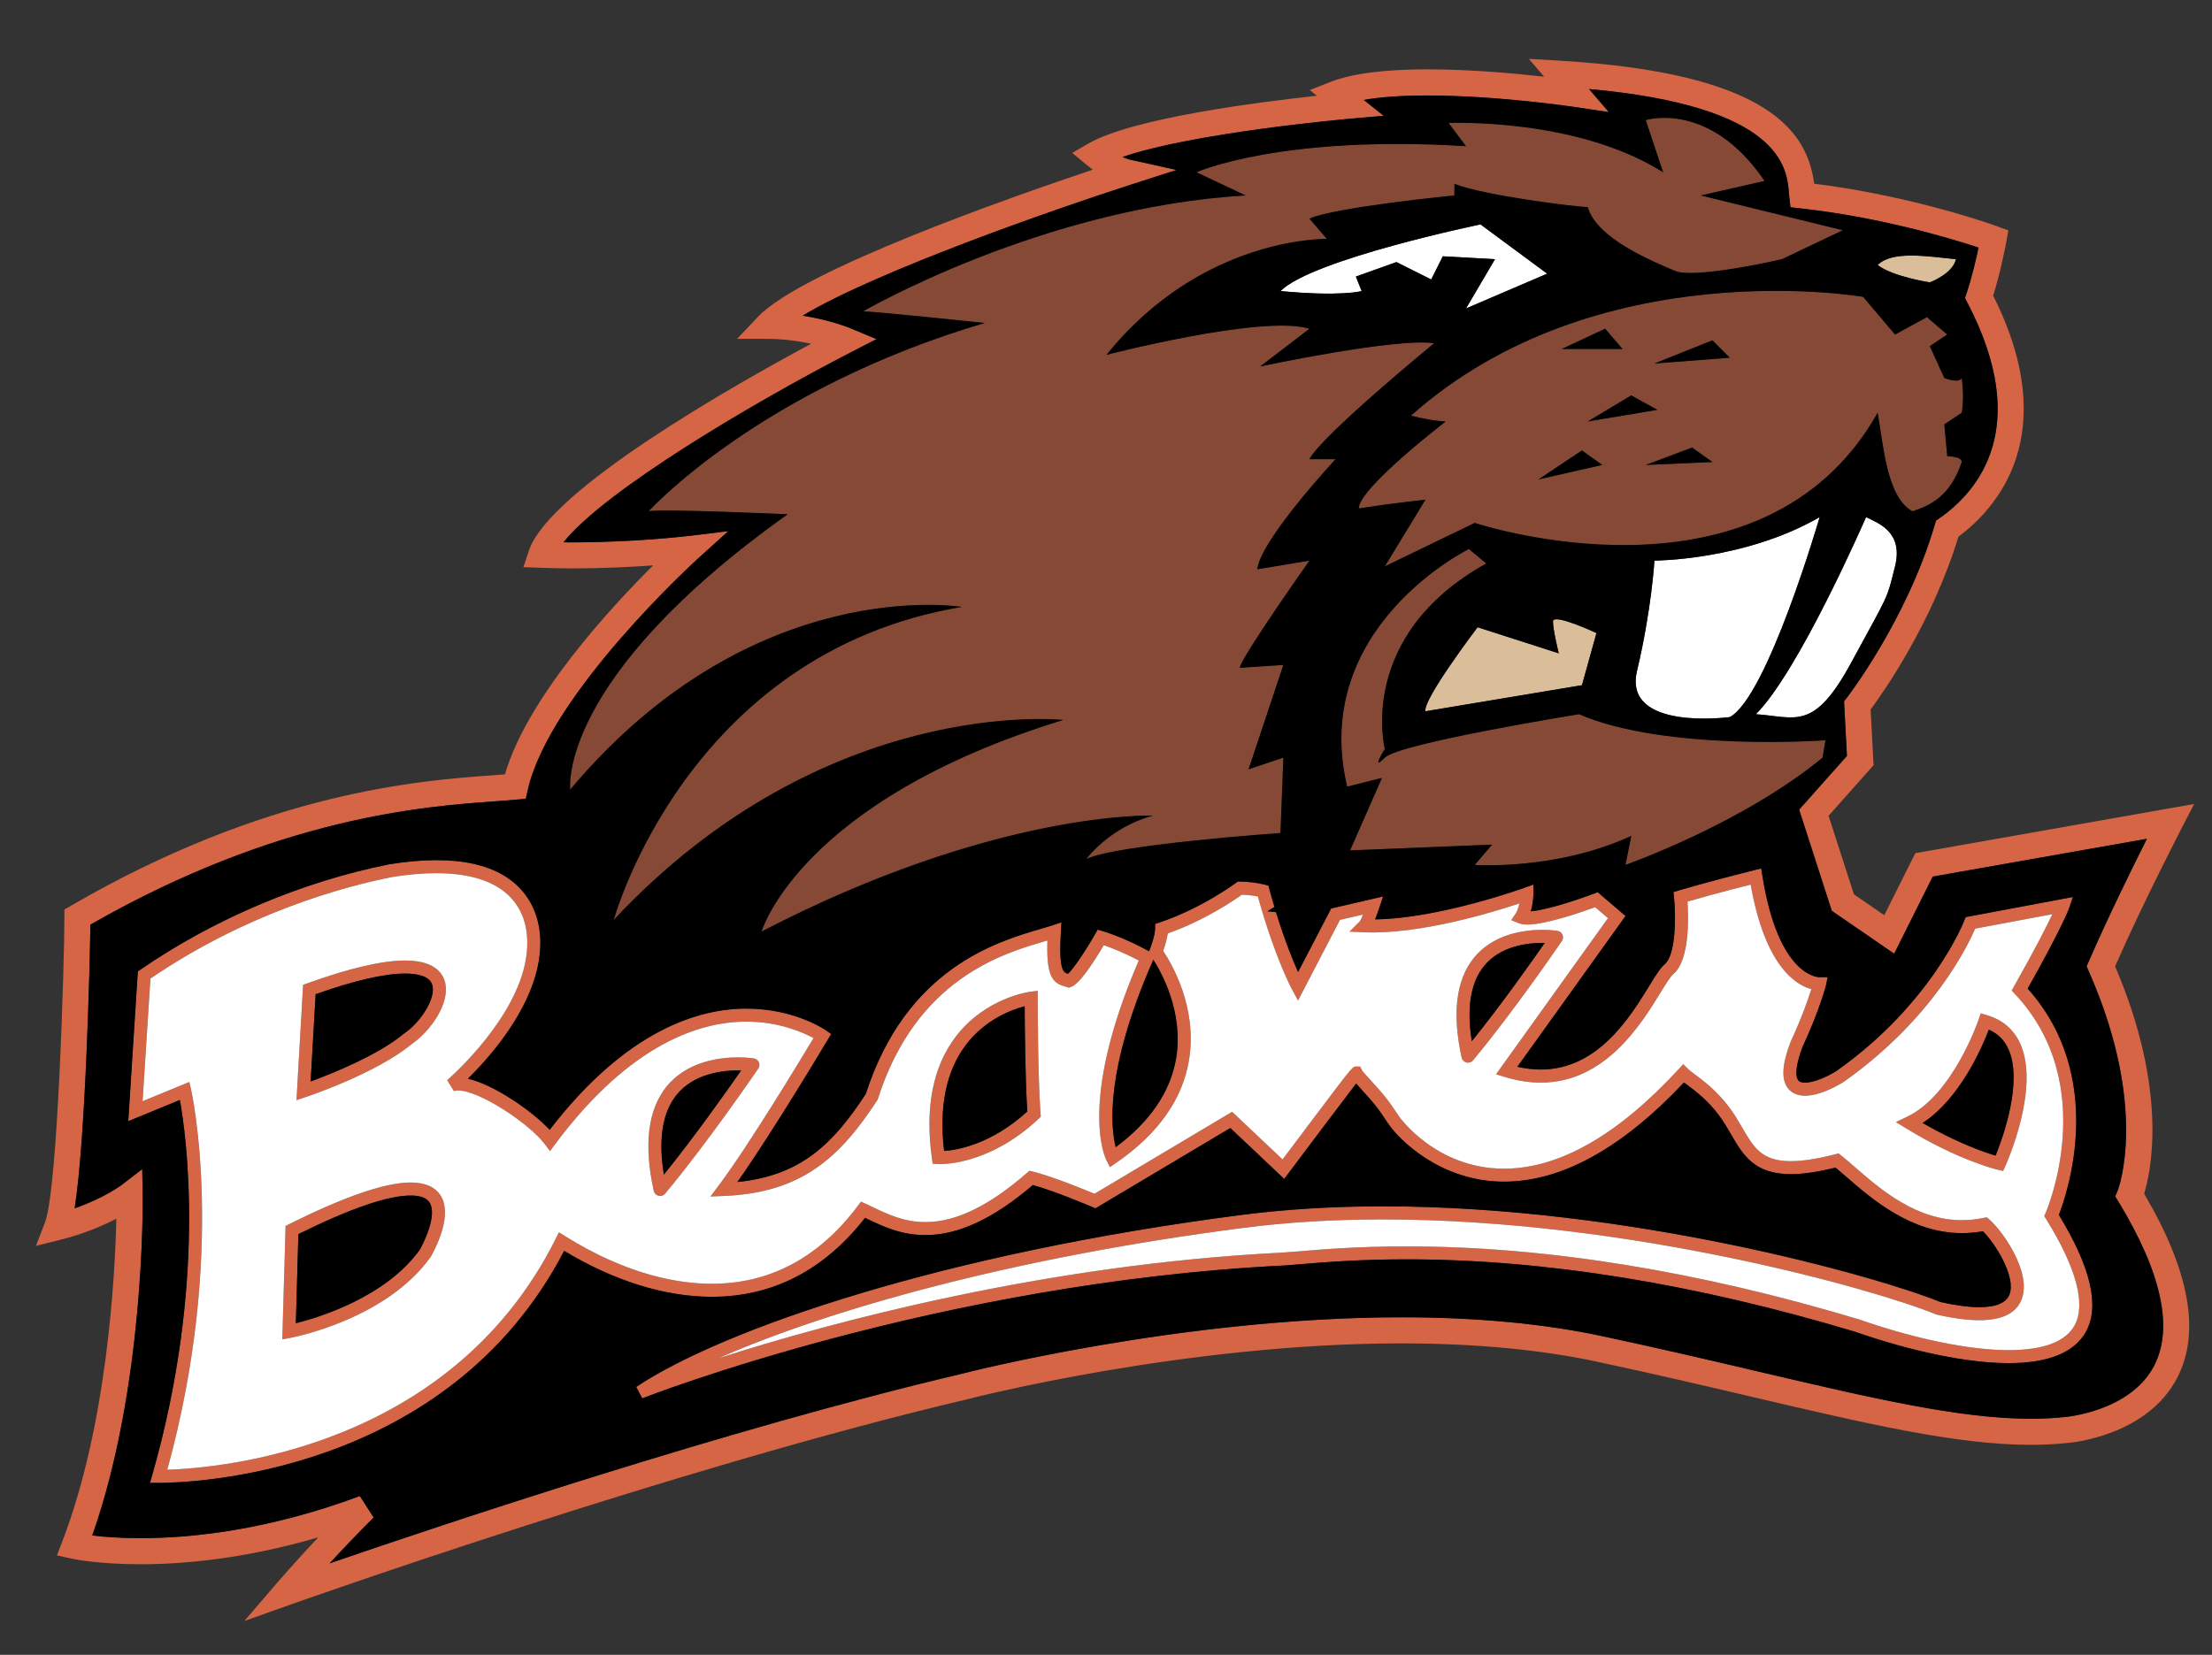
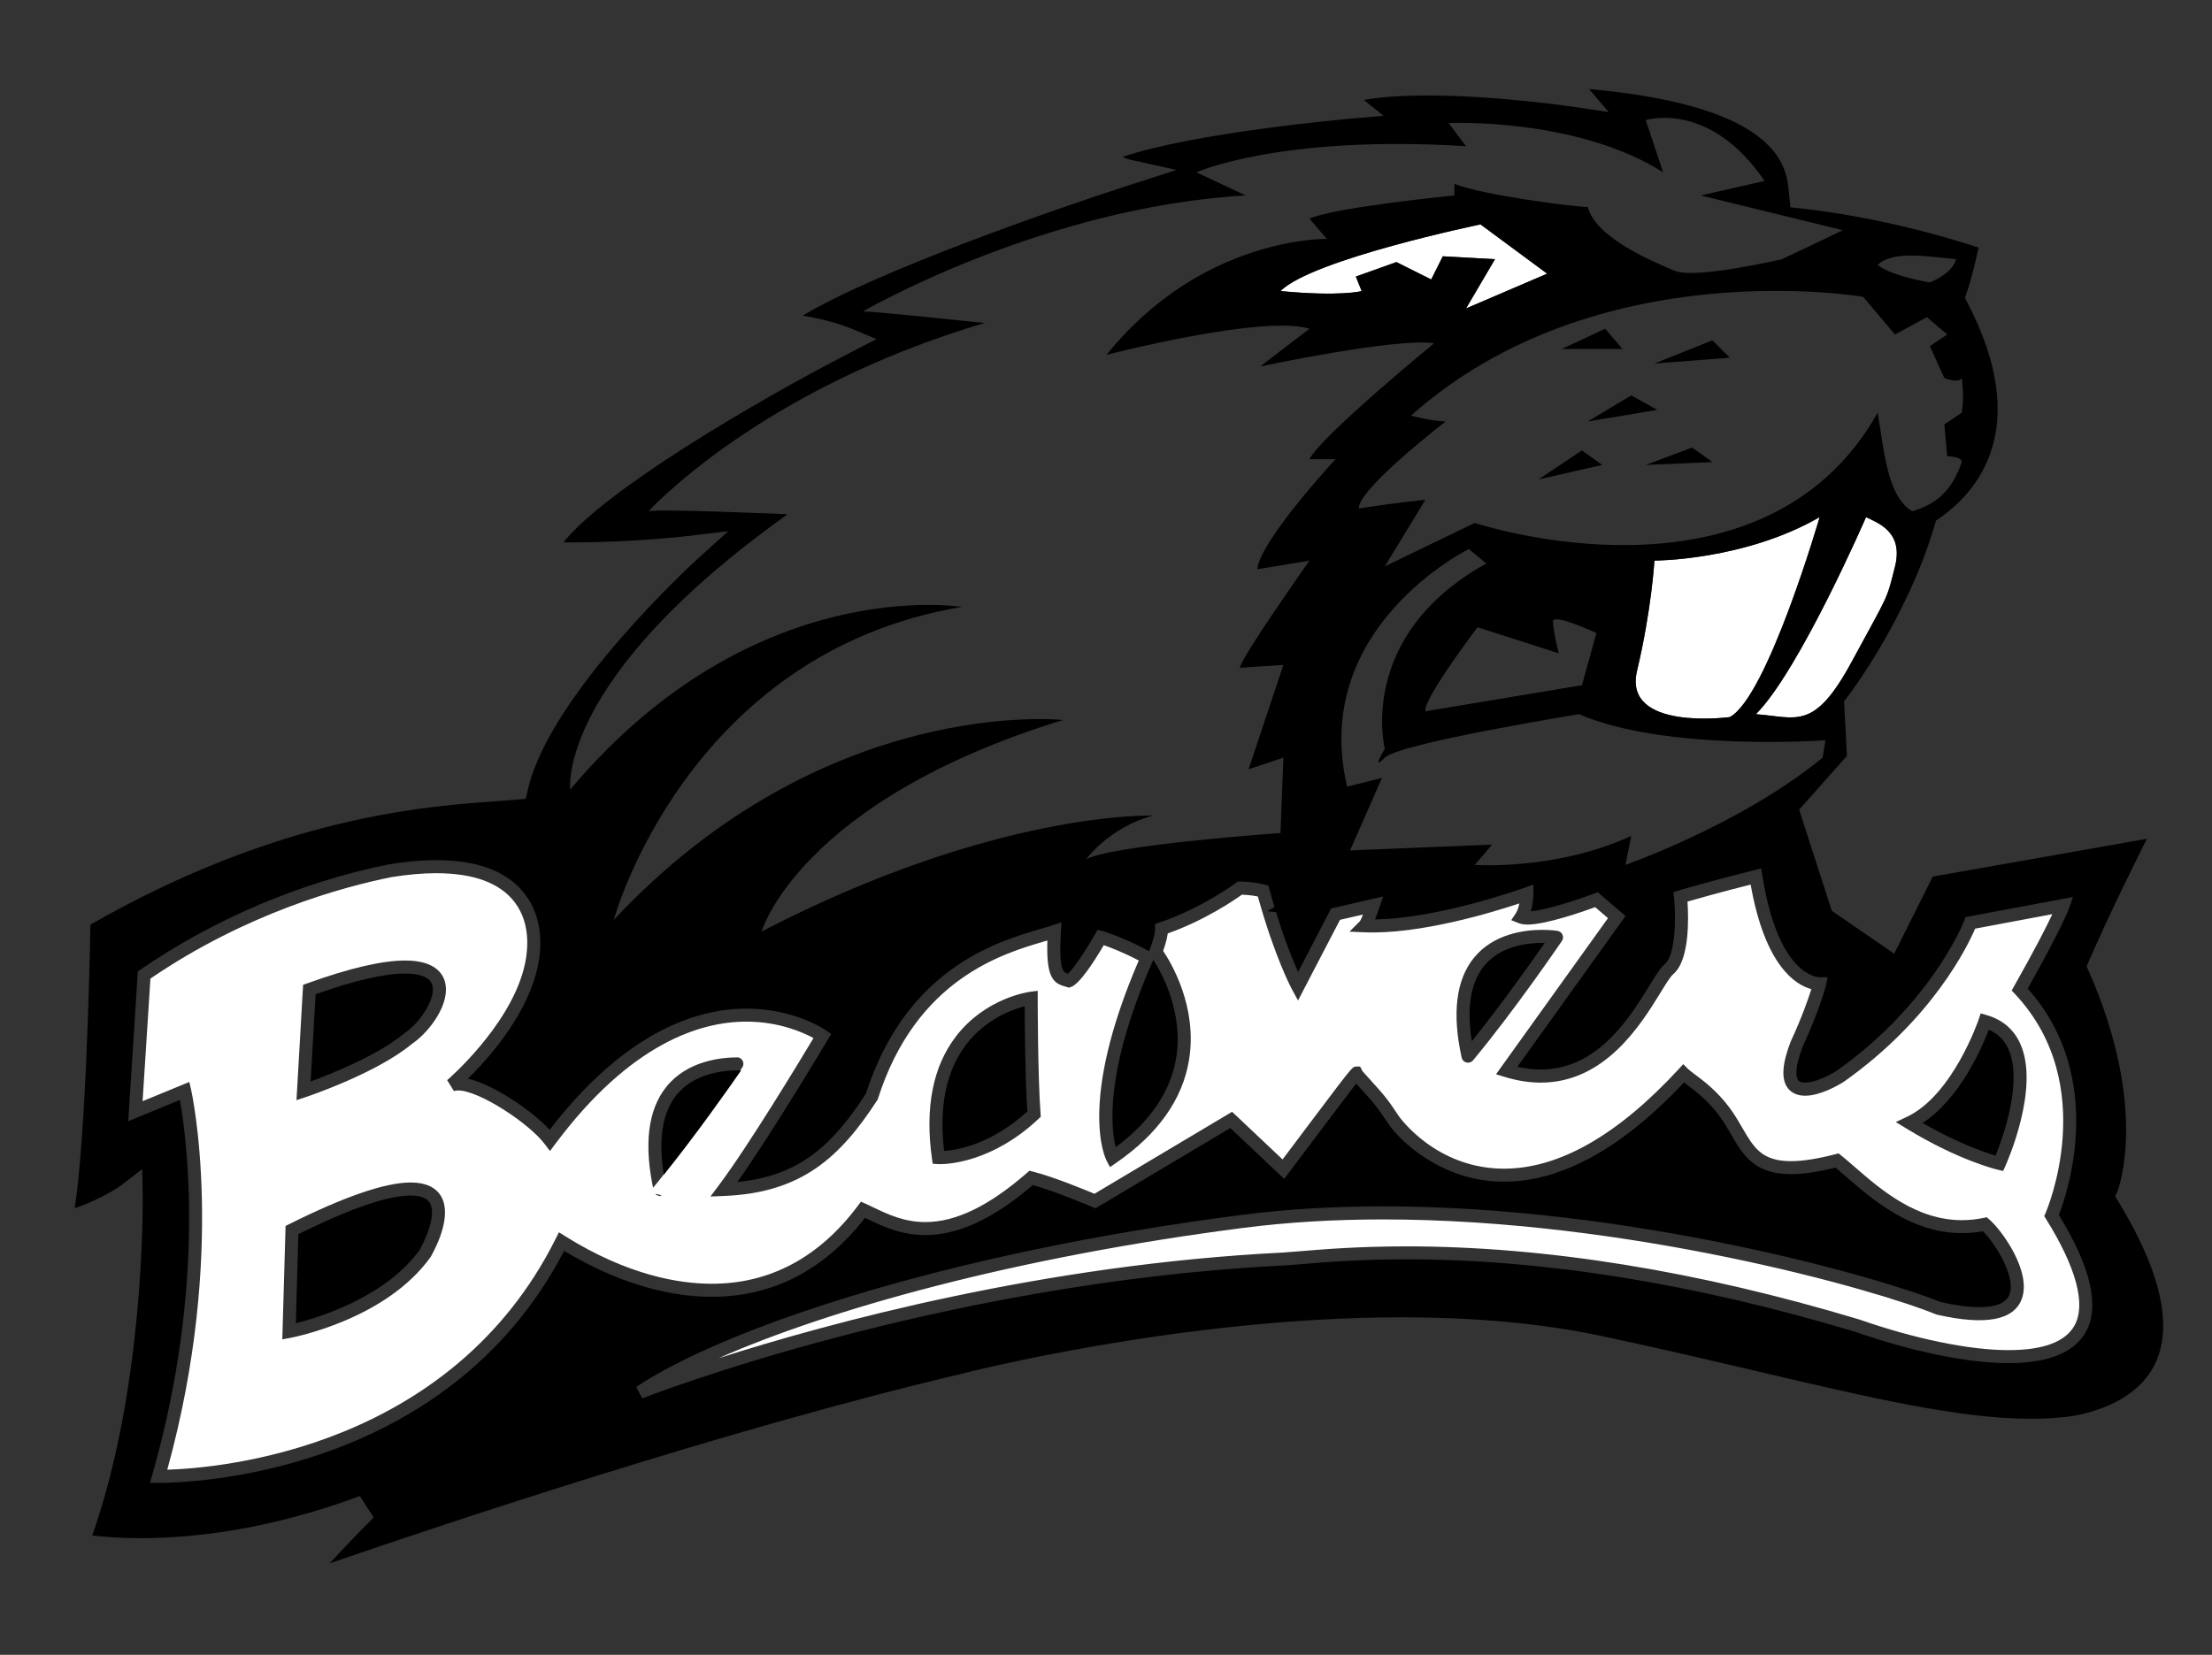
<svg xmlns="http://www.w3.org/2000/svg" version="1.1" id="Layer_1" x="0px" y="0px" width="200px" height="149.666px" viewBox="0 0 200 149.666" style="enable-background:new 0 0 200 149.666;" xml:space="preserve">
  <rect x="0" y="0" width="200" height="149.666" fill="#333333" stroke="none" />
-   <path id="color5" style="fill:#D56545;" d="M183.336,89.409c3.21-5.704,3.746-7.267,3.768-7.332l0.317-0.95l-9.697,1.818  l-0.119,0.31c-0.027,0.074-2.938,7.517-11.556,13.601c-1.03,0.643-2.146,1.059-2.841,1.059c-0.472,0-0.597-0.181-0.637-0.24  c-0.141-0.205-0.384-0.903,0.402-2.974c1.571-3.408,2.104-5.502,2.125-5.591l0.153-0.732h-0.756c-0.15,0-3.717-0.104-5.152-9.201  l-0.102-0.636l-0.625,0.156c-4.159,1.039-6.814,1.833-6.84,1.842l-0.466,0.14l0.048,0.483c0.19,1.906,0.131,5.232-0.84,6.041  c-0.399,0.333-0.822,1.021-1.406,1.972c-1.736,2.825-4.642,7.554-9.803,7.555h-0.001c-0.68,0-1.389-0.084-2.114-0.249  c2.248-3.14,9.464-13.198,9.464-13.198l0.315-0.439l-2.513-2.152l-0.327,0.124c-1.107,0.422-4.148,1.474-5.727,1.605  c0.227-0.74,0.236-1.47,0.236-1.578v-0.843l-0.792,0.288c-0.077,0.028-7.744,2.793-13.521,2.862c0.142-0.348,0.277-0.73,0.391-1.073  l0.333-0.997l-4.697,1.084l-2.988,5.747c-0.465-1.036-1.206-2.849-1.997-5.417c-0.278-0.021-0.501-0.045-0.634-0.062  c-0.089-0.01-0.142-0.018-0.142-0.018l0.114-0.07l0.519-0.32c-0.151-0.507-0.305-1.037-0.457-1.599l-0.092-0.334l-0.335-0.083  c-1.106-0.277-2.194-0.28-2.239-0.28h-0.197l-0.156,0.118c-0.031,0.022-3.121,2.318-6.91,3.582l-0.404,0.134v0.426  c0,0.549-0.347,1.541-0.48,1.878l-0.065,0.164c-2.337-1.282-4.13-1.802-4.206-1.823l-0.445-0.127l-0.229,0.401  c-0.847,1.48-1.977,3.174-2.451,3.587c-0.401-0.108-0.85-0.258-0.643-3.783l0.052-0.869l-0.827,0.275  c-0.297,0.099-0.652,0.202-1.053,0.319c-3.947,1.156-12.15,3.559-15.81,14.924c-2.988,4.581-5.927,7.404-11.611,7.968  c3.215-4.544,8.146-12.825,8.199-12.915l0.279-0.47l-0.446-0.313c-0.115-0.081-2.868-1.984-7.226-1.984  c-4.291,0-10.82,1.92-17.778,10.96c-1.648-1.761-5.067-4.088-7.389-4.623c1.744-1.717,5.021-5.363,6.149-9.481  c0.767-2.799,0.415-5.354-0.989-7.195c-2.093-2.743-6.214-3.691-12.276-2.713c-7.885,1.576-15.875,4.961-22.499,9.529l-0.235,0.162  l-0.865,13.546l4.666-1.92c0.565,3.11,2.48,16.494-2.487,33.88l-0.215,0.751h0.782c2.656,0,26.048-0.595,36.668-20.983  c4.512,2.719,9.116,4.152,13.348,4.152c5.501,0,10.16-2.401,13.856-7.137c0.075,0.035,0.15,0.071,0.227,0.108  c1.349,0.646,3.028,1.449,5.229,1.449c2.976,0,6.157-1.481,9.716-4.526c2.063,0.569,5.35,1.974,5.384,1.989l0.276,0.118  l12.194-7.265l4.874,4.604l0.396-0.529c2.054-2.737,4.998-6.652,6.106-8.096l0.232,0.257c1.524,1.688,1.617,1.789,2.66,3.355  c0.976,1.464,4.76,5.261,10.48,5.261c5.195,0,10.668-3.017,16.273-8.972c0.085,0.065,0.176,0.134,0.273,0.206  c0.736,0.551,1.85,1.382,2.873,2.746c0.434,0.58,0.779,1.176,1.114,1.752c1.069,1.844,2.078,3.586,5.399,3.586  c1.11,0,2.435-0.193,4.037-0.592c0.3,0.249,0.627,0.532,0.969,0.829c2.336,2.03,5.867,5.099,10.469,5.099  c0.626,0,1.261-0.058,1.892-0.17c1.122,1.118,3,4.106,2.408,5.703c-0.285,0.771-1.207,1.163-2.74,1.163  c-0.954,0-2.132-0.156-3.503-0.466c-5.736-2.331-28.148-8.655-50.397-8.655c-4.489,0-8.782,0.26-12.761,0.772  c-26.909,3.463-46.898,10.309-54.77,15.559l0.545,1.038c0.264-0.104,26.743-10.466,58.005-12.017  c0.405-0.023,0.919-0.067,1.543-0.119c2.085-0.174,5.236-0.438,9.563-0.438c12.458,0,26.113,2.208,40.561,6.555  c5.159,1.799,10.21,2.832,13.858,2.832c3.601,0,5.957-0.954,7.001-2.834c1.273-2.291,0.449-5.848-2.444-10.571  C186.891,107.991,190.52,97.435,183.336,89.409z M116.831,89.512l0.529,0.972l3.793-7.294l2.082-0.48  c-0.117,0.295-0.223,0.527-0.275,0.599l-0.949,0.948l1.34,0.058c4.997,0.217,11.646-1.818,14.021-2.612  c-0.063,0.322-0.167,0.662-0.332,0.911l-0.403,0.604l0.674,0.271c0.213,0.085,0.475,0.127,0.799,0.127  c1.681,0,5.044-1.182,6.115-1.573l1.16,0.993c-1.566,2.185-8.483,11.829-9.646,13.454l-0.476,0.667l0.784,0.239  c1.117,0.342,2.216,0.516,3.262,0.516c0,0,0.001,0,0.002,0c5.819-0.001,9.064-5.28,10.807-8.117  c0.465-0.758,0.905-1.473,1.157-1.683c1.512-1.26,1.396-5.139,1.298-6.575c0.862-0.249,2.897-0.825,5.711-1.537  c1.302,7.379,4.077,9.078,5.488,9.456c-0.267,0.852-0.843,2.528-1.879,4.771l-0.015,0.038c-0.74,1.944-0.832,3.278-0.279,4.082  c0.236,0.341,0.706,0.749,1.608,0.749c1.377,0,3.002-0.947,3.494-1.257c8.046-5.68,11.228-12.33,11.879-13.853l6.981-1.31  c-0.487,1.04-1.487,3.031-3.463,6.527l-0.214,0.377l0.297,0.316c7.755,8.255,2.824,19.686,2.773,19.801l-0.127,0.287l0.166,0.265  c2.739,4.397,3.628,7.728,2.572,9.631c-0.82,1.478-2.828,2.226-5.97,2.226c-3.521,0-8.431-1.007-13.493-2.773  c-14.583-4.388-28.352-6.611-40.926-6.611c-4.377,0-7.558,0.267-9.663,0.442c-0.61,0.051-1.115,0.093-1.508,0.117  c-21.614,1.071-40.969,6.335-51.044,9.556c9.984-4.396,26.62-9.104,47.48-11.79c3.929-0.506,8.172-0.762,12.61-0.762  c22.133,0,44.393,6.294,49.995,8.587l0.094,0.028c4.393,0.999,6.943,0.505,7.659-1.429c0.907-2.453-1.777-6.188-2.95-7.195  l-0.221-0.188l-0.283,0.06c-0.651,0.135-1.308,0.204-1.953,0.204c-4.161,0-7.36-2.78-9.694-4.811  c-0.44-0.381-0.855-0.741-1.232-1.043l-0.23-0.185l-0.285,0.073c-1.637,0.423-2.955,0.629-4.032,0.629  c-2.642,0-3.369-1.258-4.379-2.998c-0.351-0.606-0.715-1.233-1.191-1.869c-1.125-1.5-2.32-2.393-3.111-2.982  c-0.266-0.199-0.497-0.371-0.613-0.488l-0.434-0.434l-0.417,0.452c-5.506,5.972-10.818,9-15.788,9c-6.168,0-9.467-4.688-9.498-4.735  c-1.092-1.638-1.219-1.778-2.767-3.492l-0.541-0.601c-0.014-0.036-0.027-0.068-0.043-0.098l-0.167-0.312h-0.354  c-0.143,0-0.224,0-0.549,0.37c0.009-0.022,0.02-0.042,0.031-0.061l-0.072,0.108c-0.439,0.51-1.295,1.644-3.192,4.164  c-1.147,1.522-2.29,3.045-2.872,3.821l-4.563-4.309l-12.445,7.414c-0.904-0.379-3.773-1.559-5.578-2.009l-0.298-0.075l-0.232,0.202  c-3.432,2.989-6.434,4.442-9.179,4.442c-1.933,0-3.413-0.71-4.719-1.335c-0.232-0.11-0.456-0.219-0.673-0.316l-0.431-0.196  l-0.285,0.38c-3.507,4.675-7.949,7.046-13.204,7.046c-2.91,0-7.569-0.744-13.271-4.31l-0.55-0.344l-0.29,0.58  c-9.483,18.968-30.281,20.739-35.123,20.892c5.442-19.708,2.185-34.244,2.151-34.391l-0.157-0.676l-4.225,1.738l0.708-11.089  c8.685-5.925,17.387-8.295,21.803-9.178c1.454-0.235,2.81-0.354,4.03-0.354c3.383,0,5.771,0.882,7.098,2.62  c1.588,2.081,1.176,4.758,0.79,6.169c-1.435,5.237-6.835,9.882-6.89,9.929l0.614,0.991c0.093-0.04,0.224-0.061,0.377-0.061  c1.902,0,6.425,2.979,7.83,4.852l0.474,0.631l0.471-0.632c6.831-9.154,13.167-11.075,17.279-11.075c2.982,0,5.167,0.99,6.078,1.489  c-1.225,2.043-5.893,9.761-8.575,13.336l-0.745,0.992l1.24-0.05c7.021-0.281,10.5-3.519,13.838-8.654l0.043-0.066l0.024-0.076  c3.457-10.833,11.281-13.125,15.042-14.227c0.096-0.027,0.189-0.055,0.28-0.081c-0.104,3.137,0.422,3.842,1.563,4.148  c0.063,0.017,0.127,0.033,0.19,0.056l0.187,0.062l0.187-0.062c0.791-0.265,2.114-2.326,2.968-3.783  c0.6,0.207,1.767,0.65,3.165,1.388c-5.532,12.845-3.022,17.887-2.91,18.098l0.309,0.589l0.547-0.378  c3.797-2.615,6.018-5.751,6.601-9.32c0.782-4.786-1.626-8.795-2.342-9.857c0.132-0.37,0.338-1.007,0.418-1.581  c3.337-1.179,6.017-3.013,6.706-3.507c0.28,0.011,0.841,0.047,1.436,0.165C115.269,86.618,116.767,89.394,116.831,89.512z   M104.259,86.846l0.02-0.045c0.722,1.128,2.746,4.742,2.066,8.877c-0.5,3.035-2.339,5.748-5.467,8.073  C100.44,102.025,99.857,96.85,104.259,86.846z M191.238,87.396c2.559-5.817,6.015-12.494,6.051-12.563l1.099-2.12l-25.215,4.449  l-2.805,5.609l-2.745-1.888l-2.291-7.102l4.067-4.575l-0.264-5.035c1.144-1.547,5.557-7.818,7.938-15.633  c3.359-2.491,9.495-9.156,3.142-21.794c0.716-2.297,1.177-4.815,1.197-4.928l0.177-0.977l-0.931-0.341  c-0.315-0.116-7.592-2.758-16.628-3.885c-0.613-4.707-4.124-10.014-23.025-11.125l-2.771-0.163l1.385,1.615  c-2.659-0.302-6.675-0.668-10.545-0.668c-3.89,0-6.834,0.379-8.749,1.129l-1.901,0.744l0.645,0.516  c-5.39,0.582-16.709,2.035-20.659,4.322l-1.461,0.846l1.297,1.08c0.191,0.159,0.378,0.305,0.561,0.438  c-7.191,2.407-26.261,9.067-30.279,13.31l-1.886,1.991h2.742c1.482,0,2.855,0.202,3.961,0.44  c-6.801,3.651-23.679,13.177-25.524,18.713l-0.497,1.491l1.571,0.06c0.938,0.037,1.924,0.055,2.931,0.055  c2.771,0,5.32-0.134,7.228-0.273c-3.94,3.924-11.388,12.011-13.401,18.903c-0.324,0.024-0.667,0.049-1.032,0.075  c-6.629,0.477-20.422,1.47-38.208,11.806L5.822,82.26v0.679c0,3.893-0.59,24.59-1.756,27.622l-0.815,2.118l2.202-0.55  c2.171-0.544,3.881-1.288,5.066-1.911c-0.116,5.121-0.816,18.606-4.881,29.174l-0.493,1.281l1.341,0.295  c0.094,0.02,2.346,0.505,6.231,0.505c3.749,0,9.327-0.462,16.049-2.431c-2.237,2.393-3.768,4.175-3.79,4.2l-2.885,3.365l4.176-1.487  c0.346-0.123,34.841-12.369,61.235-18.58c0.193-0.05,19.527-5.043,39.222-5.043c6.572,0,12.505,0.554,17.635,1.648  c5.14,1.097,9.895,2.213,14.093,3.196c10.313,2.42,18.456,4.332,25.171,4.332c1.147,0,2.254-0.058,3.29-0.168  c0.52-0.042,7.253-0.685,9.954-5.916c2.109-4.086,1.099-9.678-3.002-16.625C194.495,105.912,196.054,98.642,191.238,87.396z   M194.777,123.497c-2.134,4.154-8,4.654-8.057,4.658l-0.041,0.004c-0.958,0.104-1.987,0.156-3.056,0.156  c-6.441,0-14.47-1.884-24.632-4.269c-4.208-0.987-8.977-2.105-14.139-3.207c-5.292-1.129-11.391-1.701-18.128-1.701  c-20.007,0-39.623,5.07-39.79,5.114c-20.953,4.93-46.988,13.648-57.132,17.14c1.131-1.225,2.502-2.672,3.98-4.149l-1.246-1.939  c-8.447,3.149-15.441,3.811-19.82,3.811c-1.906,0-3.393-0.125-4.374-0.242c4.747-13.47,4.565-30.064,4.555-30.788l-0.037-2.349  l-1.864,1.434c-0.018,0.013-1.539,1.166-4.246,2.113c0.991-6.303,1.369-21.899,1.423-25.657  c17.035-9.75,30.232-10.699,36.611-11.157c0.71-0.052,1.345-0.098,1.9-0.148l0.852-0.078l0.191-0.833  c1.99-8.704,15.234-20.76,15.367-20.881l2.752-2.488l-3.683,0.442c-0.048,0.005-4.808,0.569-10.342,0.569  c-0.293,0-0.585-0.002-0.874-0.004c3.726-4.678,17.058-12.582,26.05-17.217l2.253-1.162l-2.34-0.975  c-0.099-0.041-1.831-0.753-4.335-1.146c6.679-4.025,23.046-9.721,29.667-11.844l4.134-1.333l-4.252-0.944  c-0.005-0.001-0.243-0.057-0.631-0.227c6.362-2.206,20.513-3.459,20.672-3.473l2.936-0.255l-1.792-1.433  c1.518-0.268,3.444-0.403,5.763-0.403c6.279,0,13.192,1.024,13.261,1.035l3.129,0.469l-1.787-2.086  c17.401,1.561,17.881,7.164,18.066,9.34c0.013,0.15,0.025,0.289,0.04,0.414l0.104,0.939l0.938,0.104  c7.305,0.81,13.719,2.764,16.069,3.54c-0.217,1.023-0.596,2.666-1.069,4.087l-0.158,0.474l0.23,0.443  c5.871,11.289,0.945,17.037-2.514,19.458l-0.339,0.237l-0.115,0.396c-2.524,8.579-7.872,15.528-7.926,15.597l-0.27,0.348l0.26,4.935  l-4.32,4.859l2.952,9.149l5.641,3.879l3.486-6.972l19.365-3.418c-1.294,2.572-3.51,7.065-5.247,11.063l-0.206,0.472l0.208,0.473  c5.458,12.406,2.638,19.714,2.61,19.78l-0.229,0.552l0.309,0.511C195.443,115.122,196.524,120.096,194.777,123.497z M36.633,86.871  c-2.077,0-5.058,0.696-8.861,2.068l-0.366,0.132L26.807,99.5l0.825-0.275c0.261-0.087,6.402-2.151,9.604-4.805  c1.604-1.085,3.574-3.717,2.976-5.688C39.954,87.882,39.124,86.871,36.633,86.871z M36.554,93.456l-0.05,0.038  c-2.358,1.966-6.627,3.659-8.418,4.317l0.454-7.895c3.498-1.239,6.219-1.867,8.094-1.867c0.976,0,2.193,0.178,2.45,1.023  C39.448,90.282,37.998,92.494,36.554,93.456z M37.131,106.946c-2.29,0-5.989,1.269-10.996,3.773l-0.315,0.157l-0.295,10.258  l0.719-0.135c0.353-0.066,8.666-1.682,12.689-7.314l0.036-0.056c0.6-1.079,1.89-3.767,0.91-5.437  C39.392,107.366,38.468,106.946,37.131,106.946z M37.955,113.026c-3.092,4.302-9.131,6.13-11.207,6.649l0.231-8.059  c4.679-2.317,8.093-3.491,10.152-3.491c0.889,0,1.471,0.224,1.731,0.666C39.408,109.72,38.718,111.646,37.955,113.026z   M68.616,96.074c-0.08-0.186-0.248-0.317-0.447-0.349c-0.024-0.004-0.597-0.096-1.448-0.096c-1.617,0-4.609,0.346-6.471,2.662  c-1.673,2.081-2.057,5.248-1.142,9.414c0.049,0.22,0.218,0.393,0.436,0.445c0.047,0.013,0.093,0.017,0.14,0.017  c0.172,0,0.34-0.075,0.453-0.211c3.905-4.686,8.379-11.252,8.424-11.318C68.675,96.471,68.695,96.258,68.616,96.074z   M60.026,106.232c-0.52-3.19-0.137-5.609,1.143-7.202c1.554-1.933,4.146-2.222,5.552-2.222c0.101,0,0.197,0.002,0.288,0.004  C65.792,98.564,62.848,102.738,60.026,106.232z M132.593,96.093c0.047,0.011,0.094,0.017,0.14,0.017c0.173,0,0.34-0.076,0.454-0.212  c3.726-4.468,7.993-10.732,8.035-10.795c0.113-0.166,0.134-0.38,0.054-0.565c-0.079-0.184-0.248-0.315-0.446-0.348  c-0.023-0.004-0.572-0.093-1.389-0.093c-1.548,0-4.409,0.331-6.191,2.55c-1.601,1.991-1.968,5.019-1.093,9  C132.205,95.867,132.374,96.039,132.593,96.093z M134.168,87.385c1.475-1.834,3.936-2.108,5.272-2.108  c0.078,0,0.154,0.001,0.227,0.003c-1.171,1.685-3.934,5.598-6.592,8.892C132.595,91.166,132.961,88.887,134.168,87.385z   M180.644,105.794l0.471,0.108l0.198-0.44c0.131-0.288,3.173-7.107,1.334-11.104c-0.589-1.28-1.604-2.138-3.015-2.549l-0.545-0.158  l-0.181,0.538c-0.022,0.067-2.333,6.863-6.505,8.825l-0.989,0.466l0.934,0.571C177.091,104.954,180.501,105.761,180.644,105.794z   M179.821,93.127c0.808,0.351,1.384,0.916,1.754,1.722c1.366,2.965-0.509,8.104-1.141,9.665c-0.989-0.293-3.439-1.127-6.601-2.951  C177.196,99.387,179.201,94.75,179.821,93.127z M93.826,90.28v-0.671l-0.665,0.086c-0.165,0.021-4.069,0.557-6.739,4.054  c-2.078,2.72-2.804,6.43-2.16,11.026l0.07,0.474l0.477,0.033c0,0,0.065,0.005,0.188,0.005c0.761,0,4.764-0.198,8.903-4.097  l0.205-0.192l-0.022-0.281C93.829,97.373,93.826,90.35,93.826,90.28z M85.363,104.093c-0.476-4.022,0.191-7.255,1.985-9.613  c1.746-2.298,4.151-3.172,5.3-3.473c0.008,1.837,0.047,6.713,0.239,9.514C89.605,103.515,86.52,104.016,85.363,104.093z" />
-   <path id="color4" style="fill:#FFFFFF;" d="M112.291,80.913c-0.689,0.494-3.369,2.328-6.706,3.507  c-0.08,0.574-0.286,1.211-0.418,1.581c0.716,1.063,3.124,5.071,2.342,9.857c-0.583,3.569-2.804,6.705-6.601,9.32l-0.547,0.378  l-0.309-0.589c-0.112-0.211-2.622-5.253,2.91-18.098c-1.398-0.737-2.565-1.181-3.165-1.388c-0.854,1.457-2.177,3.519-2.968,3.783  l-0.187,0.062l-0.187-0.062c-0.063-0.022-0.127-0.039-0.19-0.056c-1.141-0.307-1.666-1.012-1.563-4.148  c-0.091,0.026-0.184,0.054-0.28,0.081c-3.761,1.102-11.585,3.394-15.042,14.227l-0.024,0.076l-0.043,0.066  c-3.338,5.135-6.817,8.373-13.838,8.654l-1.24,0.05l0.745-0.992c2.682-3.575,7.35-11.293,8.575-13.336  c-0.911-0.499-3.096-1.489-6.078-1.489c-4.112,0-10.448,1.921-17.279,11.075l-0.471,0.632l-0.474-0.631  c-1.404-1.872-5.928-4.852-7.83-4.852c-0.154,0-0.285,0.021-0.377,0.061l-0.614-0.991c0.054-0.047,5.455-4.691,6.89-9.929  c0.387-1.411,0.798-4.088-0.79-6.169c-1.327-1.738-3.715-2.62-7.098-2.62c-1.22,0-2.576,0.118-4.03,0.354  c-4.416,0.883-13.118,3.253-21.803,9.178l-0.708,11.089l4.225-1.738l0.157,0.676c0.034,0.146,3.291,14.683-2.151,34.391  c4.842-0.152,25.64-1.924,35.123-20.892l0.29-0.58l0.55,0.344c5.702,3.565,10.36,4.31,13.271,4.31c5.255,0,9.697-2.371,13.204-7.046  l0.285-0.38l0.431,0.196c0.217,0.098,0.44,0.206,0.673,0.316c1.306,0.625,2.786,1.335,4.719,1.335c2.745,0,5.747-1.453,9.179-4.442  l0.232-0.202l0.298,0.075c1.805,0.45,4.674,1.63,5.578,2.009l12.445-7.414l4.563,4.309c0.582-0.776,1.726-2.299,2.872-3.821  c1.897-2.521,2.753-3.654,3.192-4.164l0.072-0.108c-0.012,0.019-0.022,0.038-0.031,0.061c0.325-0.37,0.406-0.37,0.549-0.37h0.354  l0.167,0.312c0.016,0.029,0.029,0.062,0.043,0.098l0.541,0.601c1.548,1.714,1.675,1.854,2.767,3.492  c0.031,0.048,3.33,4.735,9.498,4.735c4.97,0,10.282-3.028,15.788-9l0.417-0.452l0.434,0.434c0.116,0.117,0.348,0.289,0.613,0.488  c0.791,0.59,1.986,1.482,3.111,2.982c0.477,0.636,0.841,1.263,1.191,1.869c1.01,1.74,1.737,2.998,4.379,2.998  c1.077,0,2.395-0.206,4.032-0.629l0.285-0.073l0.23,0.185c0.378,0.302,0.792,0.662,1.232,1.043c2.334,2.03,5.533,4.811,9.694,4.811  c0.646,0,1.302-0.069,1.953-0.204l0.283-0.06l0.221,0.188c1.173,1.007,3.857,4.742,2.95,7.195c-0.716,1.934-3.266,2.428-7.659,1.429  l-0.094-0.028c-5.603-2.293-27.862-8.587-49.995-8.587c-4.438,0-8.682,0.256-12.61,0.762c-20.86,2.686-37.496,7.394-47.48,11.79  c10.076-3.221,29.43-8.484,51.044-9.556c0.393-0.024,0.897-0.066,1.508-0.117c2.105-0.176,5.286-0.442,9.663-0.442  c12.574,0,26.343,2.224,40.926,6.611c5.063,1.767,9.972,2.773,13.493,2.773c3.142,0,5.149-0.748,5.97-2.226  c1.056-1.903,0.167-5.233-2.572-9.631l-0.166-0.265l0.127-0.287c0.051-0.114,4.981-11.546-2.773-19.801l-0.297-0.316l0.214-0.377  c1.976-3.496,2.976-5.487,3.463-6.527l-6.981,1.31c-0.651,1.522-3.833,8.173-11.879,13.853c-0.492,0.31-2.117,1.257-3.494,1.257  c-0.902,0-1.372-0.408-1.608-0.749c-0.553-0.804-0.461-2.138,0.279-4.082l0.015-0.038c1.036-2.242,1.612-3.919,1.879-4.771  c-1.411-0.378-4.187-2.077-5.488-9.456c-2.814,0.712-4.849,1.288-5.711,1.537c0.099,1.437,0.214,5.315-1.298,6.575  c-0.252,0.21-0.692,0.925-1.157,1.683c-1.743,2.837-4.987,8.116-10.807,8.117c-0.001,0-0.002,0-0.002,0  c-1.046,0-2.145-0.174-3.262-0.516l-0.784-0.239l0.476-0.667c1.162-1.625,8.079-11.27,9.646-13.454l-1.16-0.993  c-1.071,0.392-4.435,1.573-6.115,1.573c-0.324,0-0.586-0.042-0.799-0.127l-0.674-0.271l0.403-0.604  c0.165-0.249,0.269-0.589,0.332-0.911c-2.376,0.794-9.024,2.829-14.021,2.612l-1.34-0.058l0.949-0.948  c0.053-0.071,0.158-0.304,0.275-0.599l-2.082,0.48l-3.793,7.294l-0.529-0.972c-0.064-0.118-1.563-2.895-3.104-8.435  C113.132,80.959,112.571,80.923,112.291,80.913z M38.969,113.629l-0.036,0.056c-4.023,5.633-12.337,7.248-12.689,7.314l-0.719,0.135  l0.295-10.258l0.315-0.157c5.006-2.504,8.705-3.773,10.996-3.773c1.337,0,2.261,0.42,2.748,1.247  C40.859,109.863,39.569,112.55,38.969,113.629z M37.235,94.42c-3.201,2.653-9.342,4.718-9.604,4.805L26.807,99.5l0.599-10.43  l0.366-0.132c3.803-1.372,6.784-2.068,8.861-2.068c2.491,0,3.321,1.012,3.578,1.861C40.809,90.704,38.839,93.335,37.235,94.42z   M59.684,108.167c-0.046,0-0.093-0.004-0.14-0.017c-0.219-0.053-0.388-0.226-0.436-0.445c-0.915-4.166-0.531-7.333,1.142-9.414  c1.862-2.316,4.854-2.662,6.471-2.662c0.851,0,1.424,0.092,1.448,0.096c0.199,0.031,0.367,0.163,0.447,0.349  c0.08,0.185,0.059,0.397-0.054,0.564c-0.045,0.066-4.519,6.632-8.424,11.318C60.024,108.092,59.856,108.167,59.684,108.167z   M93.9,101.19c-4.139,3.898-8.142,4.097-8.903,4.097l0,0c-0.123,0-0.188-0.005-0.188-0.005l-0.477-0.033l-0.07-0.474  c-0.644-4.597,0.083-8.307,2.16-11.026c2.67-3.497,6.574-4.033,6.739-4.054l0.665-0.086v0.671c0,0.07,0.003,7.093,0.257,10.437  l0.022,0.281L93.9,101.19z M172.402,101.014c4.172-1.962,6.482-8.758,6.505-8.825l0.181-0.538l0.545,0.158  c1.411,0.411,2.426,1.269,3.015,2.549c1.839,3.997-1.203,10.816-1.334,11.104l-0.198,0.44l-0.471-0.108  c-0.143-0.033-3.554-0.841-8.298-3.743l-0.934-0.571L172.402,101.014z M133.249,86.647c1.782-2.219,4.644-2.55,6.191-2.55  c0.816,0,1.365,0.089,1.389,0.093c0.198,0.032,0.367,0.164,0.446,0.348c0.08,0.186,0.06,0.399-0.054,0.565  c-0.042,0.062-4.31,6.327-8.035,10.795c-0.114,0.136-0.281,0.212-0.454,0.212c-0.046,0-0.093-0.006-0.14-0.017  c-0.219-0.054-0.388-0.227-0.436-0.446C131.281,91.666,131.648,88.638,133.249,86.647z M171.342,51.224  c-0.786,3.146-0.524,2.358-3.931,8.649c-3.408,6.291-4.98,4.981-8.651,4.719c3.932-3.932,9.961-17.824,9.961-17.824  C169.769,47.293,172.128,48.079,171.342,51.224z M148.015,60.661c1.31-5.505,1.572-9.961,1.572-9.961s8.126,0,14.94-3.931  c0,0-4.719,16.25-8.125,18.085C156.402,64.854,146.704,66.164,148.015,60.661z M126.261,23.703l-3.671,1.311l0.525,1.311  c0,0-1.835,0.524-7.34,0c2.883-2.883,18.085-6.028,18.085-6.028l6.028,4.456l-7.338,3.146l2.62-4.456l-4.718-0.262l-1.048,2.097  L126.261,23.703z" />
-   <path id="color3" style="fill:#DABD99;" d="M133.598,56.729l7.34,2.358c0,0-0.523-2.097-0.523-2.884  c0-0.786,3.932,1.049,3.932,1.049l-1.311,4.718l-14.153,2.358C128.619,63.281,133.598,56.729,133.598,56.729z M176.846,23.441  c-2.62-0.262-5.766-0.786-7.076,0.524c1.311,1.048,4.718,1.573,4.718,1.573S176.584,24.751,176.846,23.441z" />
-   <path id="color2" style="fill:#854936;" d="M51.56,71.407c0,0-1.311-9.961,19.658-24.9c0,0-11.794-0.524-12.581-0.263  c0,0,9.96-11.008,30.404-17.037c0,0-9.96-1.048-11.008-1.048c0,0,16.25-9.436,34.597-10.484l-4.455-2.097  c0,0,7.602-3.407,24.376-2.359l-1.573-2.097c0,0,11.532-0.524,19.396,4.456l-1.572-4.718c0,0,5.767-1.834,10.746,5.504l-5.766,1.31  l12.843,3.145l-5.505,2.621c0,0-7.861,1.835-9.697,1.048c-1.835-0.787-7.076-2.883-7.863-5.766c-1.049,0-9.436-1.049-12.057-2.097  v1.049c0,0-10.746,1.048-13.105,2.096l1.572,1.835c0,0-11.271-0.263-19.921,10.484c0,0,14.154-3.67,18.349-2.359l-4.457,3.408  c0,0,12.319-2.622,15.727-2.097c0,0-10.222,8.388-11.27,10.484h2.358c0,0-6.815,7.339-7.077,9.96l4.719-0.787  c0,0-6.291,8.912-6.291,9.697l3.932-0.262l-3.146,9.437l3.146-1.05l-0.263,6.816c0,0-14.94,1.047-17.561,2.358  c0,0,2.097-2.884,6.029-3.932c0,0-14.154-0.524-35.385,10.484c0,0,3.408-11.796,27.259-19.134c0,0-21.493-2.359-40.626,18.085  c0,0,6.552-24.113,31.453-28.308C86.944,54.893,68.072,51.748,51.56,71.407z M142.772,64.592c0,0-16.251,2.62-17.562,3.93  c-1.31,1.311,0-0.785,0-0.785s-2.621-10.223,9.174-16.775l-1.573-1.31c0,0-14.415,7.078-11.008,21.493l3.146-0.786l-2.883,6.553  l12.843-0.524l-1.572,1.834c0,0,7.339,0.524,14.153-2.621l-0.524,2.621c0,0,10.485-3.669,17.823-9.698l0.263-1.572  C165.052,66.95,150.636,67.998,142.772,64.592z M168.458,26.848l2.884,3.408l2.884-1.573l1.835,1.573l-1.573,1.048l1.311,2.883  c0,0,1.31,0.524,1.573,0c0.262,1.835,0,3.145,0,3.145l-1.573,1.048l0.263,2.883c0,0,1.311,0,1.311,0.524  c-1.049,3.145-2.884,3.932-4.456,4.455c-2.359-1.31-2.621-6.028-3.146-8.911c-10.484,18.609-36.433,9.96-36.433,9.96l-8.126,3.932  l3.67-6.028c0,0-2.62,0.262-6.028,0.786c0-1.834,7.863-7.863,7.863-7.863s-1.049,0-3.146-0.524  C144.346,22.654,168.458,26.848,168.458,26.848z M141.2,31.566h5.504l-1.572-1.834L141.2,31.566z M144.869,42.05l-1.835-1.311  l-3.932,2.622L144.869,42.05z M149.85,37.07l-2.359-1.31l-3.932,2.358L149.85,37.07z M154.83,41.789l-1.835-1.311l-4.194,1.573  L154.83,41.789z M156.402,32.352l-1.572-1.572l-5.243,2.097L156.402,32.352z" />
+   <path id="color4" style="fill:#FFFFFF;" d="M112.291,80.913c-0.689,0.494-3.369,2.328-6.706,3.507  c-0.08,0.574-0.286,1.211-0.418,1.581c0.716,1.063,3.124,5.071,2.342,9.857c-0.583,3.569-2.804,6.705-6.601,9.32l-0.547,0.378  l-0.309-0.589c-0.112-0.211-2.622-5.253,2.91-18.098c-1.398-0.737-2.565-1.181-3.165-1.388c-0.854,1.457-2.177,3.519-2.968,3.783  l-0.187,0.062l-0.187-0.062c-0.063-0.022-0.127-0.039-0.19-0.056c-1.141-0.307-1.666-1.012-1.563-4.148  c-0.091,0.026-0.184,0.054-0.28,0.081c-3.761,1.102-11.585,3.394-15.042,14.227l-0.024,0.076l-0.043,0.066  c-3.338,5.135-6.817,8.373-13.838,8.654l-1.24,0.05l0.745-0.992c2.682-3.575,7.35-11.293,8.575-13.336  c-0.911-0.499-3.096-1.489-6.078-1.489c-4.112,0-10.448,1.921-17.279,11.075l-0.471,0.632l-0.474-0.631  c-1.404-1.872-5.928-4.852-7.83-4.852c-0.154,0-0.285,0.021-0.377,0.061l-0.614-0.991c0.054-0.047,5.455-4.691,6.89-9.929  c0.387-1.411,0.798-4.088-0.79-6.169c-1.327-1.738-3.715-2.62-7.098-2.62c-1.22,0-2.576,0.118-4.03,0.354  c-4.416,0.883-13.118,3.253-21.803,9.178l-0.708,11.089l4.225-1.738l0.157,0.676c0.034,0.146,3.291,14.683-2.151,34.391  c4.842-0.152,25.64-1.924,35.123-20.892l0.29-0.58l0.55,0.344c5.702,3.565,10.36,4.31,13.271,4.31c5.255,0,9.697-2.371,13.204-7.046  l0.285-0.38l0.431,0.196c0.217,0.098,0.44,0.206,0.673,0.316c1.306,0.625,2.786,1.335,4.719,1.335c2.745,0,5.747-1.453,9.179-4.442  l0.232-0.202l0.298,0.075c1.805,0.45,4.674,1.63,5.578,2.009l12.445-7.414l4.563,4.309c0.582-0.776,1.726-2.299,2.872-3.821  c1.897-2.521,2.753-3.654,3.192-4.164l0.072-0.108c-0.012,0.019-0.022,0.038-0.031,0.061c0.325-0.37,0.406-0.37,0.549-0.37h0.354  l0.167,0.312c0.016,0.029,0.029,0.062,0.043,0.098l0.541,0.601c1.548,1.714,1.675,1.854,2.767,3.492  c0.031,0.048,3.33,4.735,9.498,4.735c4.97,0,10.282-3.028,15.788-9l0.417-0.452l0.434,0.434c0.116,0.117,0.348,0.289,0.613,0.488  c0.791,0.59,1.986,1.482,3.111,2.982c0.477,0.636,0.841,1.263,1.191,1.869c1.01,1.74,1.737,2.998,4.379,2.998  c1.077,0,2.395-0.206,4.032-0.629l0.285-0.073l0.23,0.185c0.378,0.302,0.792,0.662,1.232,1.043c2.334,2.03,5.533,4.811,9.694,4.811  c0.646,0,1.302-0.069,1.953-0.204l0.283-0.06l0.221,0.188c1.173,1.007,3.857,4.742,2.95,7.195c-0.716,1.934-3.266,2.428-7.659,1.429  l-0.094-0.028c-5.603-2.293-27.862-8.587-49.995-8.587c-4.438,0-8.682,0.256-12.61,0.762c-20.86,2.686-37.496,7.394-47.48,11.79  c10.076-3.221,29.43-8.484,51.044-9.556c0.393-0.024,0.897-0.066,1.508-0.117c2.105-0.176,5.286-0.442,9.663-0.442  c12.574,0,26.343,2.224,40.926,6.611c5.063,1.767,9.972,2.773,13.493,2.773c3.142,0,5.149-0.748,5.97-2.226  c1.056-1.903,0.167-5.233-2.572-9.631l-0.166-0.265l0.127-0.287c0.051-0.114,4.981-11.546-2.773-19.801l-0.297-0.316l0.214-0.377  c1.976-3.496,2.976-5.487,3.463-6.527l-6.981,1.31c-0.651,1.522-3.833,8.173-11.879,13.853c-0.492,0.31-2.117,1.257-3.494,1.257  c-0.902,0-1.372-0.408-1.608-0.749c-0.553-0.804-0.461-2.138,0.279-4.082l0.015-0.038c1.036-2.242,1.612-3.919,1.879-4.771  c-1.411-0.378-4.187-2.077-5.488-9.456c-2.814,0.712-4.849,1.288-5.711,1.537c0.099,1.437,0.214,5.315-1.298,6.575  c-0.252,0.21-0.692,0.925-1.157,1.683c-1.743,2.837-4.987,8.116-10.807,8.117c-0.001,0-0.002,0-0.002,0  c-1.046,0-2.145-0.174-3.262-0.516l-0.784-0.239l0.476-0.667c1.162-1.625,8.079-11.27,9.646-13.454l-1.16-0.993  c-1.071,0.392-4.435,1.573-6.115,1.573c-0.324,0-0.586-0.042-0.799-0.127l-0.674-0.271l0.403-0.604  c0.165-0.249,0.269-0.589,0.332-0.911c-2.376,0.794-9.024,2.829-14.021,2.612l-1.34-0.058l0.949-0.948  c0.053-0.071,0.158-0.304,0.275-0.599l-2.082,0.48l-3.793,7.294l-0.529-0.972c-0.064-0.118-1.563-2.895-3.104-8.435  C113.132,80.959,112.571,80.923,112.291,80.913z M38.969,113.629l-0.036,0.056c-4.023,5.633-12.337,7.248-12.689,7.314l-0.719,0.135  l0.295-10.258l0.315-0.157c5.006-2.504,8.705-3.773,10.996-3.773c1.337,0,2.261,0.42,2.748,1.247  C40.859,109.863,39.569,112.55,38.969,113.629z M37.235,94.42c-3.201,2.653-9.342,4.718-9.604,4.805L26.807,99.5l0.599-10.43  l0.366-0.132c3.803-1.372,6.784-2.068,8.861-2.068c2.491,0,3.321,1.012,3.578,1.861C40.809,90.704,38.839,93.335,37.235,94.42z   M59.684,108.167c-0.046,0-0.093-0.004-0.14-0.017c-0.219-0.053-0.388-0.226-0.436-0.445c-0.915-4.166-0.531-7.333,1.142-9.414  c1.862-2.316,4.854-2.662,6.471-2.662c0.199,0.031,0.367,0.163,0.447,0.349  c0.08,0.185,0.059,0.397-0.054,0.564c-0.045,0.066-4.519,6.632-8.424,11.318C60.024,108.092,59.856,108.167,59.684,108.167z   M93.9,101.19c-4.139,3.898-8.142,4.097-8.903,4.097l0,0c-0.123,0-0.188-0.005-0.188-0.005l-0.477-0.033l-0.07-0.474  c-0.644-4.597,0.083-8.307,2.16-11.026c2.67-3.497,6.574-4.033,6.739-4.054l0.665-0.086v0.671c0,0.07,0.003,7.093,0.257,10.437  l0.022,0.281L93.9,101.19z M172.402,101.014c4.172-1.962,6.482-8.758,6.505-8.825l0.181-0.538l0.545,0.158  c1.411,0.411,2.426,1.269,3.015,2.549c1.839,3.997-1.203,10.816-1.334,11.104l-0.198,0.44l-0.471-0.108  c-0.143-0.033-3.554-0.841-8.298-3.743l-0.934-0.571L172.402,101.014z M133.249,86.647c1.782-2.219,4.644-2.55,6.191-2.55  c0.816,0,1.365,0.089,1.389,0.093c0.198,0.032,0.367,0.164,0.446,0.348c0.08,0.186,0.06,0.399-0.054,0.565  c-0.042,0.062-4.31,6.327-8.035,10.795c-0.114,0.136-0.281,0.212-0.454,0.212c-0.046,0-0.093-0.006-0.14-0.017  c-0.219-0.054-0.388-0.227-0.436-0.446C131.281,91.666,131.648,88.638,133.249,86.647z M171.342,51.224  c-0.786,3.146-0.524,2.358-3.931,8.649c-3.408,6.291-4.98,4.981-8.651,4.719c3.932-3.932,9.961-17.824,9.961-17.824  C169.769,47.293,172.128,48.079,171.342,51.224z M148.015,60.661c1.31-5.505,1.572-9.961,1.572-9.961s8.126,0,14.94-3.931  c0,0-4.719,16.25-8.125,18.085C156.402,64.854,146.704,66.164,148.015,60.661z M126.261,23.703l-3.671,1.311l0.525,1.311  c0,0-1.835,0.524-7.34,0c2.883-2.883,18.085-6.028,18.085-6.028l6.028,4.456l-7.338,3.146l2.62-4.456l-4.718-0.262l-1.048,2.097  L126.261,23.703z" />
  <path id="color1" d="M104.259,86.846l0.02-0.045c0.722,1.128,2.746,4.742,2.066,8.877c-0.5,3.035-2.339,5.748-5.467,8.073  C100.44,102.025,99.857,96.85,104.259,86.846z M191.562,108.712c3.881,6.409,4.962,11.384,3.215,14.784  c-2.134,4.154-8,4.654-8.057,4.658l-0.041,0.004c-0.958,0.104-1.987,0.156-3.056,0.156c-6.441,0-14.47-1.884-24.632-4.269  c-4.208-0.987-8.977-2.105-14.139-3.207c-5.292-1.129-11.391-1.701-18.128-1.701c-20.007,0-39.623,5.07-39.79,5.114  c-20.953,4.93-46.988,13.648-57.132,17.14c1.131-1.225,2.502-2.672,3.98-4.149l-1.246-1.939c-8.447,3.149-15.441,3.811-19.82,3.811  c-1.906,0-3.393-0.125-4.374-0.242c4.747-13.47,4.565-30.064,4.555-30.788l-0.037-2.349l-1.864,1.434  c-0.018,0.013-1.539,1.166-4.246,2.113c0.991-6.303,1.369-21.899,1.423-25.657c17.035-9.75,30.232-10.699,36.611-11.157  c0.71-0.052,1.345-0.098,1.9-0.148l0.852-0.078l0.191-0.833c1.99-8.704,15.234-20.76,15.367-20.881l2.752-2.488l-3.683,0.442  c-0.048,0.005-4.808,0.569-10.342,0.569c-0.293,0-0.585-0.002-0.874-0.004c3.726-4.678,17.058-12.582,26.05-17.217l2.253-1.162  l-2.34-0.975c-0.099-0.041-1.831-0.753-4.335-1.146c6.679-4.025,23.046-9.721,29.667-11.844l4.134-1.333l-4.252-0.944  c-0.005-0.001-0.243-0.057-0.631-0.227c6.362-2.206,20.513-3.459,20.672-3.473l2.936-0.255l-1.792-1.433  c1.518-0.268,3.444-0.403,5.763-0.403c6.279,0,13.192,1.024,13.261,1.035l3.129,0.469l-1.787-2.086  c17.401,1.561,17.881,7.164,18.066,9.34c0.013,0.15,0.025,0.289,0.04,0.414l0.104,0.939l0.938,0.104  c7.305,0.81,13.719,2.764,16.069,3.54c-0.217,1.023-0.596,2.666-1.069,4.087l-0.158,0.474l0.23,0.443  c5.871,11.289,0.945,17.037-2.514,19.458l-0.339,0.237l-0.115,0.396c-2.524,8.579-7.872,15.528-7.926,15.597l-0.27,0.348l0.26,4.935  l-4.32,4.859l2.952,9.149l5.641,3.879l3.486-6.972l19.365-3.418c-1.294,2.572-3.51,7.065-5.247,11.063l-0.206,0.472l0.208,0.473  c5.458,12.406,2.638,19.714,2.61,19.78l-0.229,0.552L191.562,108.712z M165.052,66.95c0,0-14.416,1.049-22.279-2.357  c0,0-16.251,2.62-17.562,3.93c-1.31,1.311,0-0.785,0-0.785s-2.621-10.223,9.174-16.775l-1.573-1.31c0,0-14.415,7.078-11.008,21.493  l3.146-0.786l-2.883,6.553l12.843-0.524l-1.572,1.834c0,0,7.339,0.524,14.153-2.621l-0.524,2.621c0,0,10.485-3.669,17.823-9.698  L165.052,66.95z M140.937,59.087l-7.34-2.358c0,0-4.979,6.552-4.717,7.6l14.153-2.358l1.311-4.718c0,0-3.932-1.835-3.932-1.049  C140.414,56.991,140.937,59.087,140.937,59.087z M156.402,64.854c3.406-1.835,8.125-18.085,8.125-18.085  c-6.814,3.931-14.94,3.931-14.94,3.931s-0.263,4.456-1.572,9.961C146.704,66.164,156.402,64.854,156.402,64.854z M168.721,46.769  c0,0-6.029,13.892-9.961,17.824c3.671,0.262,5.243,1.572,8.651-4.719c3.406-6.291,3.145-5.504,3.931-8.649  C172.128,48.079,169.769,47.293,168.721,46.769z M169.769,23.965c1.311,1.048,4.718,1.573,4.718,1.573s2.097-0.787,2.358-2.097  C174.226,23.179,171.08,22.655,169.769,23.965z M168.458,26.848c0,0-24.112-4.194-40.888,10.747  c2.097,0.524,3.146,0.524,3.146,0.524s-7.863,6.029-7.863,7.863c3.408-0.524,6.028-0.786,6.028-0.786l-3.67,6.028l8.126-3.932  c0,0,25.948,8.649,36.433-9.96c0.524,2.883,0.786,7.601,3.146,8.911c1.572-0.523,3.407-1.31,4.456-4.455  c0-0.524-1.311-0.524-1.311-0.524l-0.263-2.883l1.573-1.048c0,0,0.262-1.31,0-3.145c-0.263,0.524-1.573,0-1.573,0l-1.311-2.883  l1.573-1.048l-1.835-1.573l-2.884,1.573L168.458,26.848z M122.59,25.013l3.671-1.311l3.145,1.573l1.048-2.097l4.718,0.262  l-2.62,4.456l7.338-3.146l-6.028-4.456c0,0-15.202,3.145-18.085,6.028c5.505,0.524,7.34,0,7.34,0L122.59,25.013z M51.56,71.407  c16.513-19.658,35.384-16.514,35.384-16.514c-24.9,4.194-31.453,28.308-31.453,28.308c19.134-20.444,40.626-18.085,40.626-18.085  c-23.852,7.338-27.259,19.134-27.259,19.134c21.23-11.009,35.385-10.484,35.385-10.484c-3.932,1.048-6.029,3.932-6.029,3.932  c2.621-1.312,17.561-2.358,17.561-2.358l0.263-6.816l-3.146,1.05l3.146-9.437l-3.932,0.262c0-0.785,6.291-9.697,6.291-9.697  l-4.719,0.787c0.262-2.622,7.077-9.96,7.077-9.96h-2.358c1.048-2.097,11.27-10.484,11.27-10.484  c-3.407-0.524-15.727,2.097-15.727,2.097l4.457-3.408c-4.194-1.311-18.349,2.359-18.349,2.359  c8.649-10.747,19.921-10.484,19.921-10.484l-1.572-1.835c2.358-1.048,13.105-2.096,13.105-2.096v-1.049  c2.621,1.048,11.008,2.097,12.057,2.097c0.787,2.883,6.028,4.979,7.863,5.766c1.836,0.786,9.697-1.048,9.697-1.048l5.505-2.621  l-12.843-3.145l5.766-1.31c-4.979-7.339-10.746-5.504-10.746-5.504l1.572,4.718c-7.863-4.979-19.396-4.456-19.396-4.456l1.573,2.097  c-16.774-1.048-24.376,2.359-24.376,2.359l4.455,2.097c-18.347,1.048-34.597,10.484-34.597,10.484  c1.048,0,11.008,1.048,11.008,1.048c-20.444,6.029-30.404,17.037-30.404,17.037c0.786-0.262,12.581,0.263,12.581,0.263  C50.249,61.446,51.56,71.407,51.56,71.407z M186.154,109.879c0.736-1.889,4.366-12.444-2.818-20.471  c3.21-5.704,3.746-7.267,3.768-7.332l0.317-0.95l-9.697,1.818l-0.119,0.31c-0.027,0.074-2.938,7.517-11.556,13.601  c-1.03,0.643-2.146,1.059-2.841,1.059c-0.472,0-0.597-0.181-0.637-0.24c-0.141-0.205-0.384-0.903,0.402-2.974  c1.571-3.408,2.104-5.502,2.125-5.591l0.153-0.732h-0.756c-0.15,0-3.717-0.104-5.152-9.201l-0.102-0.636l-0.625,0.156  c-4.159,1.039-6.814,1.833-6.84,1.842l-0.466,0.14l0.048,0.483c0.19,1.906,0.131,5.232-0.84,6.041  c-0.399,0.333-0.822,1.021-1.406,1.972c-1.736,2.825-4.642,7.554-9.803,7.555h-0.001c-0.68,0-1.389-0.084-2.114-0.249  c2.248-3.14,9.464-13.198,9.464-13.198l0.315-0.439l-2.513-2.152l-0.327,0.124c-1.107,0.422-4.148,1.474-5.727,1.605  c0.227-0.74,0.236-1.47,0.236-1.578v-0.843l-0.792,0.288c-0.077,0.028-7.744,2.793-13.521,2.862c0.142-0.348,0.277-0.73,0.391-1.073  l0.333-0.997l-4.697,1.084l-2.988,5.747c-0.465-1.036-1.206-2.849-1.997-5.417c0.654,0.049,1.601,0.075,2.37-0.079  c1.31-0.263-1.443-1.049-1.443-1.049l-1.069,0.658c-0.151-0.507-0.305-1.037-0.457-1.599l-0.092-0.334l-0.335-0.083  c-1.106-0.277-2.194-0.28-2.239-0.28h-0.197l-0.156,0.118c-0.031,0.022-3.121,2.318-6.91,3.582l-0.404,0.134v0.426  c0,0.549-0.347,1.541-0.48,1.878l-0.065,0.164c-2.337-1.282-4.13-1.802-4.206-1.823l-0.445-0.127l-0.229,0.401  c-0.847,1.48-1.977,3.174-2.451,3.587c-0.401-0.108-0.85-0.258-0.643-3.783l0.052-0.869l-0.827,0.275  c-0.297,0.099-0.652,0.202-1.053,0.319c-3.947,1.156-12.15,3.559-15.81,14.924c-2.988,4.581-5.927,7.404-11.611,7.968  c3.215-4.544,8.146-12.825,8.199-12.915l0.279-0.47l-0.446-0.313c-0.115-0.081-2.868-1.984-7.226-1.984  c-4.291,0-10.82,1.92-17.778,10.96c-1.648-1.761-5.067-4.088-7.389-4.623c1.744-1.717,5.021-5.363,6.149-9.481  c0.767-2.799,0.415-5.354-0.989-7.195c-2.093-2.743-6.214-3.691-12.276-2.713c-7.885,1.576-15.875,4.961-22.499,9.529l-0.235,0.162  l-0.865,13.546l4.666-1.92c0.565,3.11,2.48,16.494-2.487,33.88l-0.215,0.751h0.782c2.656,0,26.048-0.595,36.668-20.983  c4.512,2.719,9.116,4.152,13.348,4.152c5.501,0,10.16-2.401,13.856-7.137c0.075,0.035,0.15,0.071,0.227,0.108  c1.349,0.646,3.028,1.449,5.229,1.449c2.976,0,6.157-1.481,9.716-4.526c2.063,0.569,5.35,1.974,5.384,1.989l0.276,0.118  l12.194-7.265l4.874,4.604l0.396-0.529c2.054-2.737,4.998-6.652,6.106-8.096l0.232,0.257c1.524,1.688,1.617,1.789,2.66,3.355  c0.976,1.464,4.76,5.261,10.48,5.261c5.195,0,10.668-3.017,16.273-8.972c0.085,0.065,0.176,0.134,0.273,0.206  c0.736,0.551,1.85,1.382,2.873,2.746c0.434,0.58,0.779,1.176,1.114,1.752c1.069,1.844,2.078,3.586,5.399,3.586  c1.11,0,2.435-0.193,4.037-0.592c0.3,0.249,0.627,0.532,0.969,0.829c2.336,2.03,5.867,5.099,10.469,5.099  c0.626,0,1.261-0.058,1.892-0.17c1.122,1.118,3,4.106,2.408,5.703c-0.285,0.771-1.207,1.163-2.74,1.163  c-0.954,0-2.132-0.156-3.503-0.466c-5.736-2.331-28.148-8.655-50.397-8.655c-4.489,0-8.782,0.26-12.761,0.772  c-26.909,3.463-46.898,10.309-54.77,15.559l0.545,1.038c0.264-0.104,26.743-10.466,58.005-12.017  c0.405-0.023,0.919-0.067,1.543-0.119c2.085-0.174,5.236-0.438,9.563-0.438c12.458,0,26.113,2.208,40.561,6.555  c5.159,1.799,10.21,2.832,13.858,2.832c3.601,0,5.957-0.954,7.001-2.834C189.871,118.16,189.048,114.603,186.154,109.879z   M181.575,94.849c-0.37-0.806-0.946-1.371-1.754-1.722c-0.62,1.623-2.625,6.26-5.987,8.436c3.161,1.824,5.611,2.658,6.601,2.951  C181.066,102.953,182.941,97.814,181.575,94.849z M139.667,85.28c-0.072-0.002-0.148-0.003-0.227-0.003  c-1.336,0-3.798,0.274-5.272,2.108c-1.207,1.502-1.573,3.781-1.093,6.786C135.733,90.877,138.496,86.964,139.667,85.28z   M92.648,91.007c-1.148,0.301-3.554,1.175-5.3,3.473c-1.794,2.358-2.461,5.591-1.985,9.613c1.157-0.077,4.242-0.578,7.524-3.572  C92.696,97.72,92.657,92.844,92.648,91.007z M61.169,99.03c-1.28,1.593-1.663,4.012-1.143,7.202c2.822-3.494,5.767-7.668,6.983-9.42  c-0.091-0.002-0.187-0.004-0.288-0.004C65.315,96.808,62.724,97.097,61.169,99.03z M37.131,108.125  c-2.06,0-5.474,1.174-10.152,3.491l-0.231,8.059c2.076-0.52,8.115-2.348,11.207-6.649c0.763-1.38,1.453-3.306,0.907-4.234  C38.602,108.349,38.019,108.125,37.131,108.125z M36.633,88.05c-1.875,0-4.597,0.628-8.094,1.867l-0.454,7.895  c1.791-0.658,6.06-2.352,8.418-4.317l0.05-0.038c1.444-0.963,2.894-3.175,2.529-4.383C38.826,88.228,37.608,88.05,36.633,88.05z   M117.742,82.414c1.31-0.263-1.443-1.049-1.443-1.049l-1.069,0.658c0.048,0.158,0.096,0.316,0.143,0.47  C116.026,82.542,116.973,82.569,117.742,82.414z M114.738,82.432c0.133,0.017,0.355,0.041,0.634,0.062  c-0.047-0.153-0.095-0.312-0.143-0.47l-0.519,0.32C114.72,82.373,114.728,82.405,114.738,82.432z M114.597,82.414  c0,0,0.053,0.008,0.142,0.018c-0.01-0.027-0.019-0.06-0.027-0.088L114.597,82.414z M147.49,35.76l-3.932,2.358l6.291-1.049  L147.49,35.76z M149.587,32.876l6.815-0.524l-1.572-1.572L149.587,32.876z M145.132,29.731l-3.932,1.834h5.504L145.132,29.731z   M139.102,43.361l5.767-1.311l-1.835-1.311L139.102,43.361z M148.801,42.05l6.029-0.262l-1.835-1.311L148.801,42.05z" />
</svg>